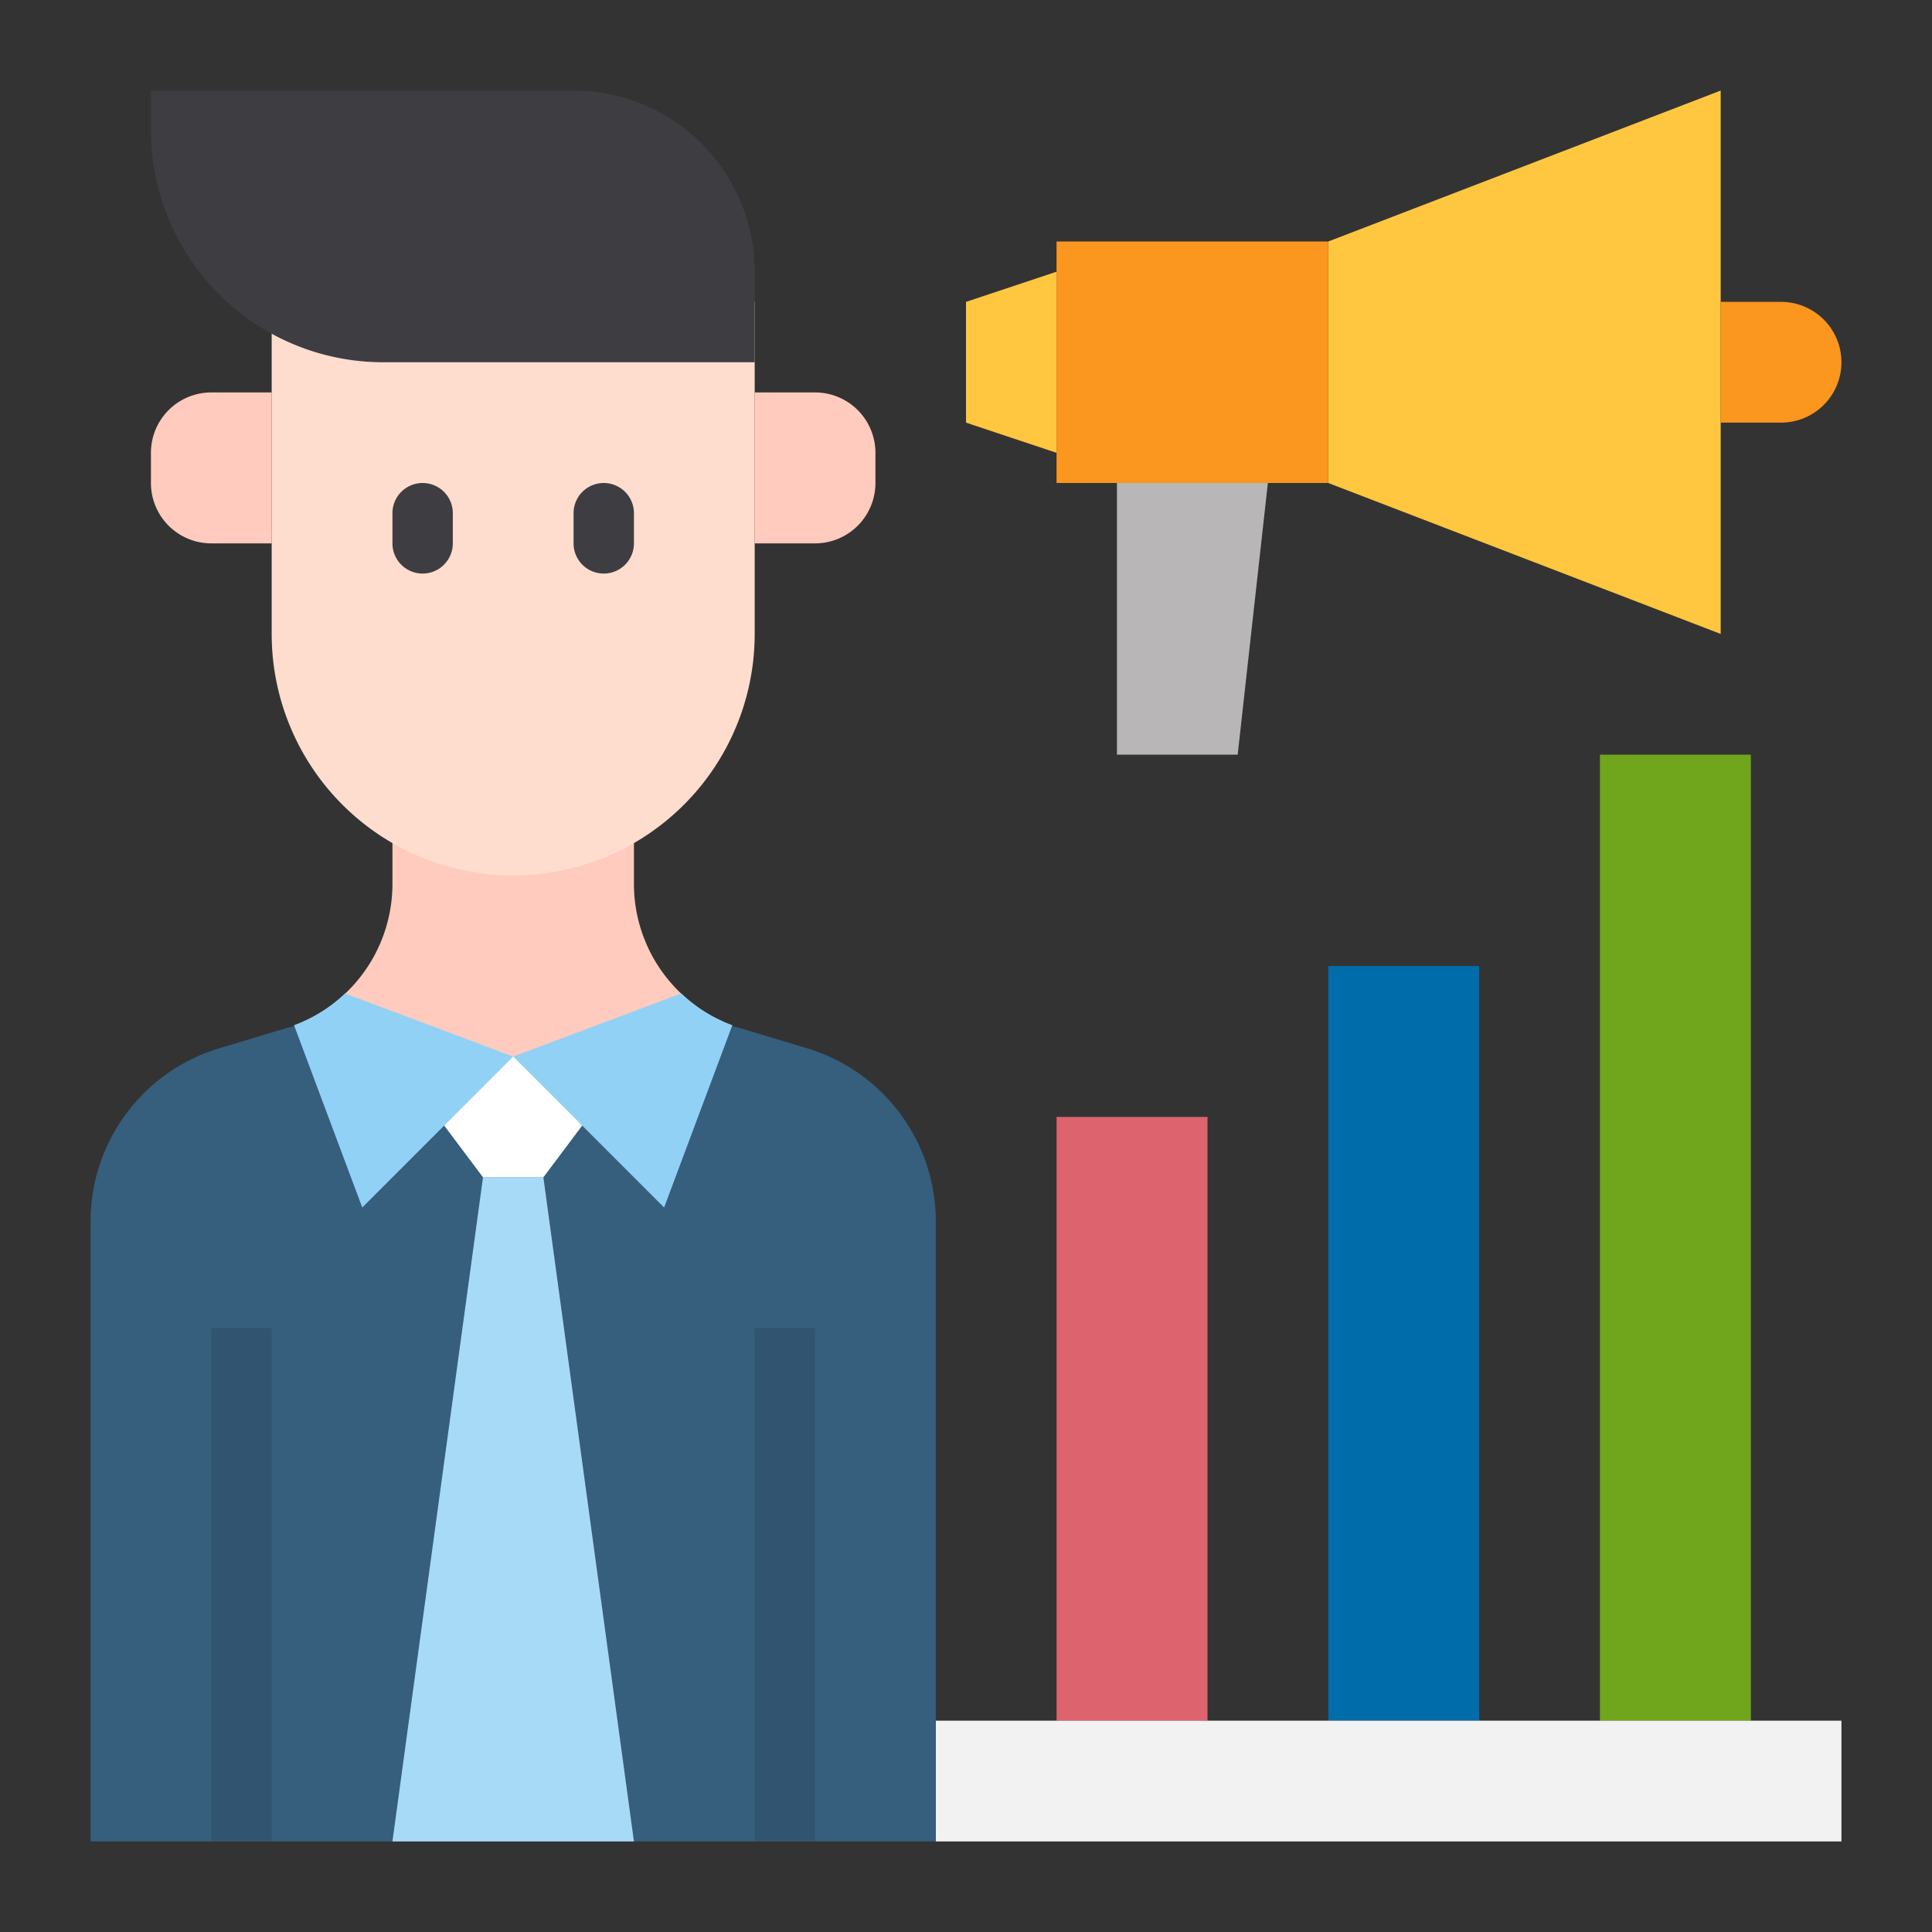
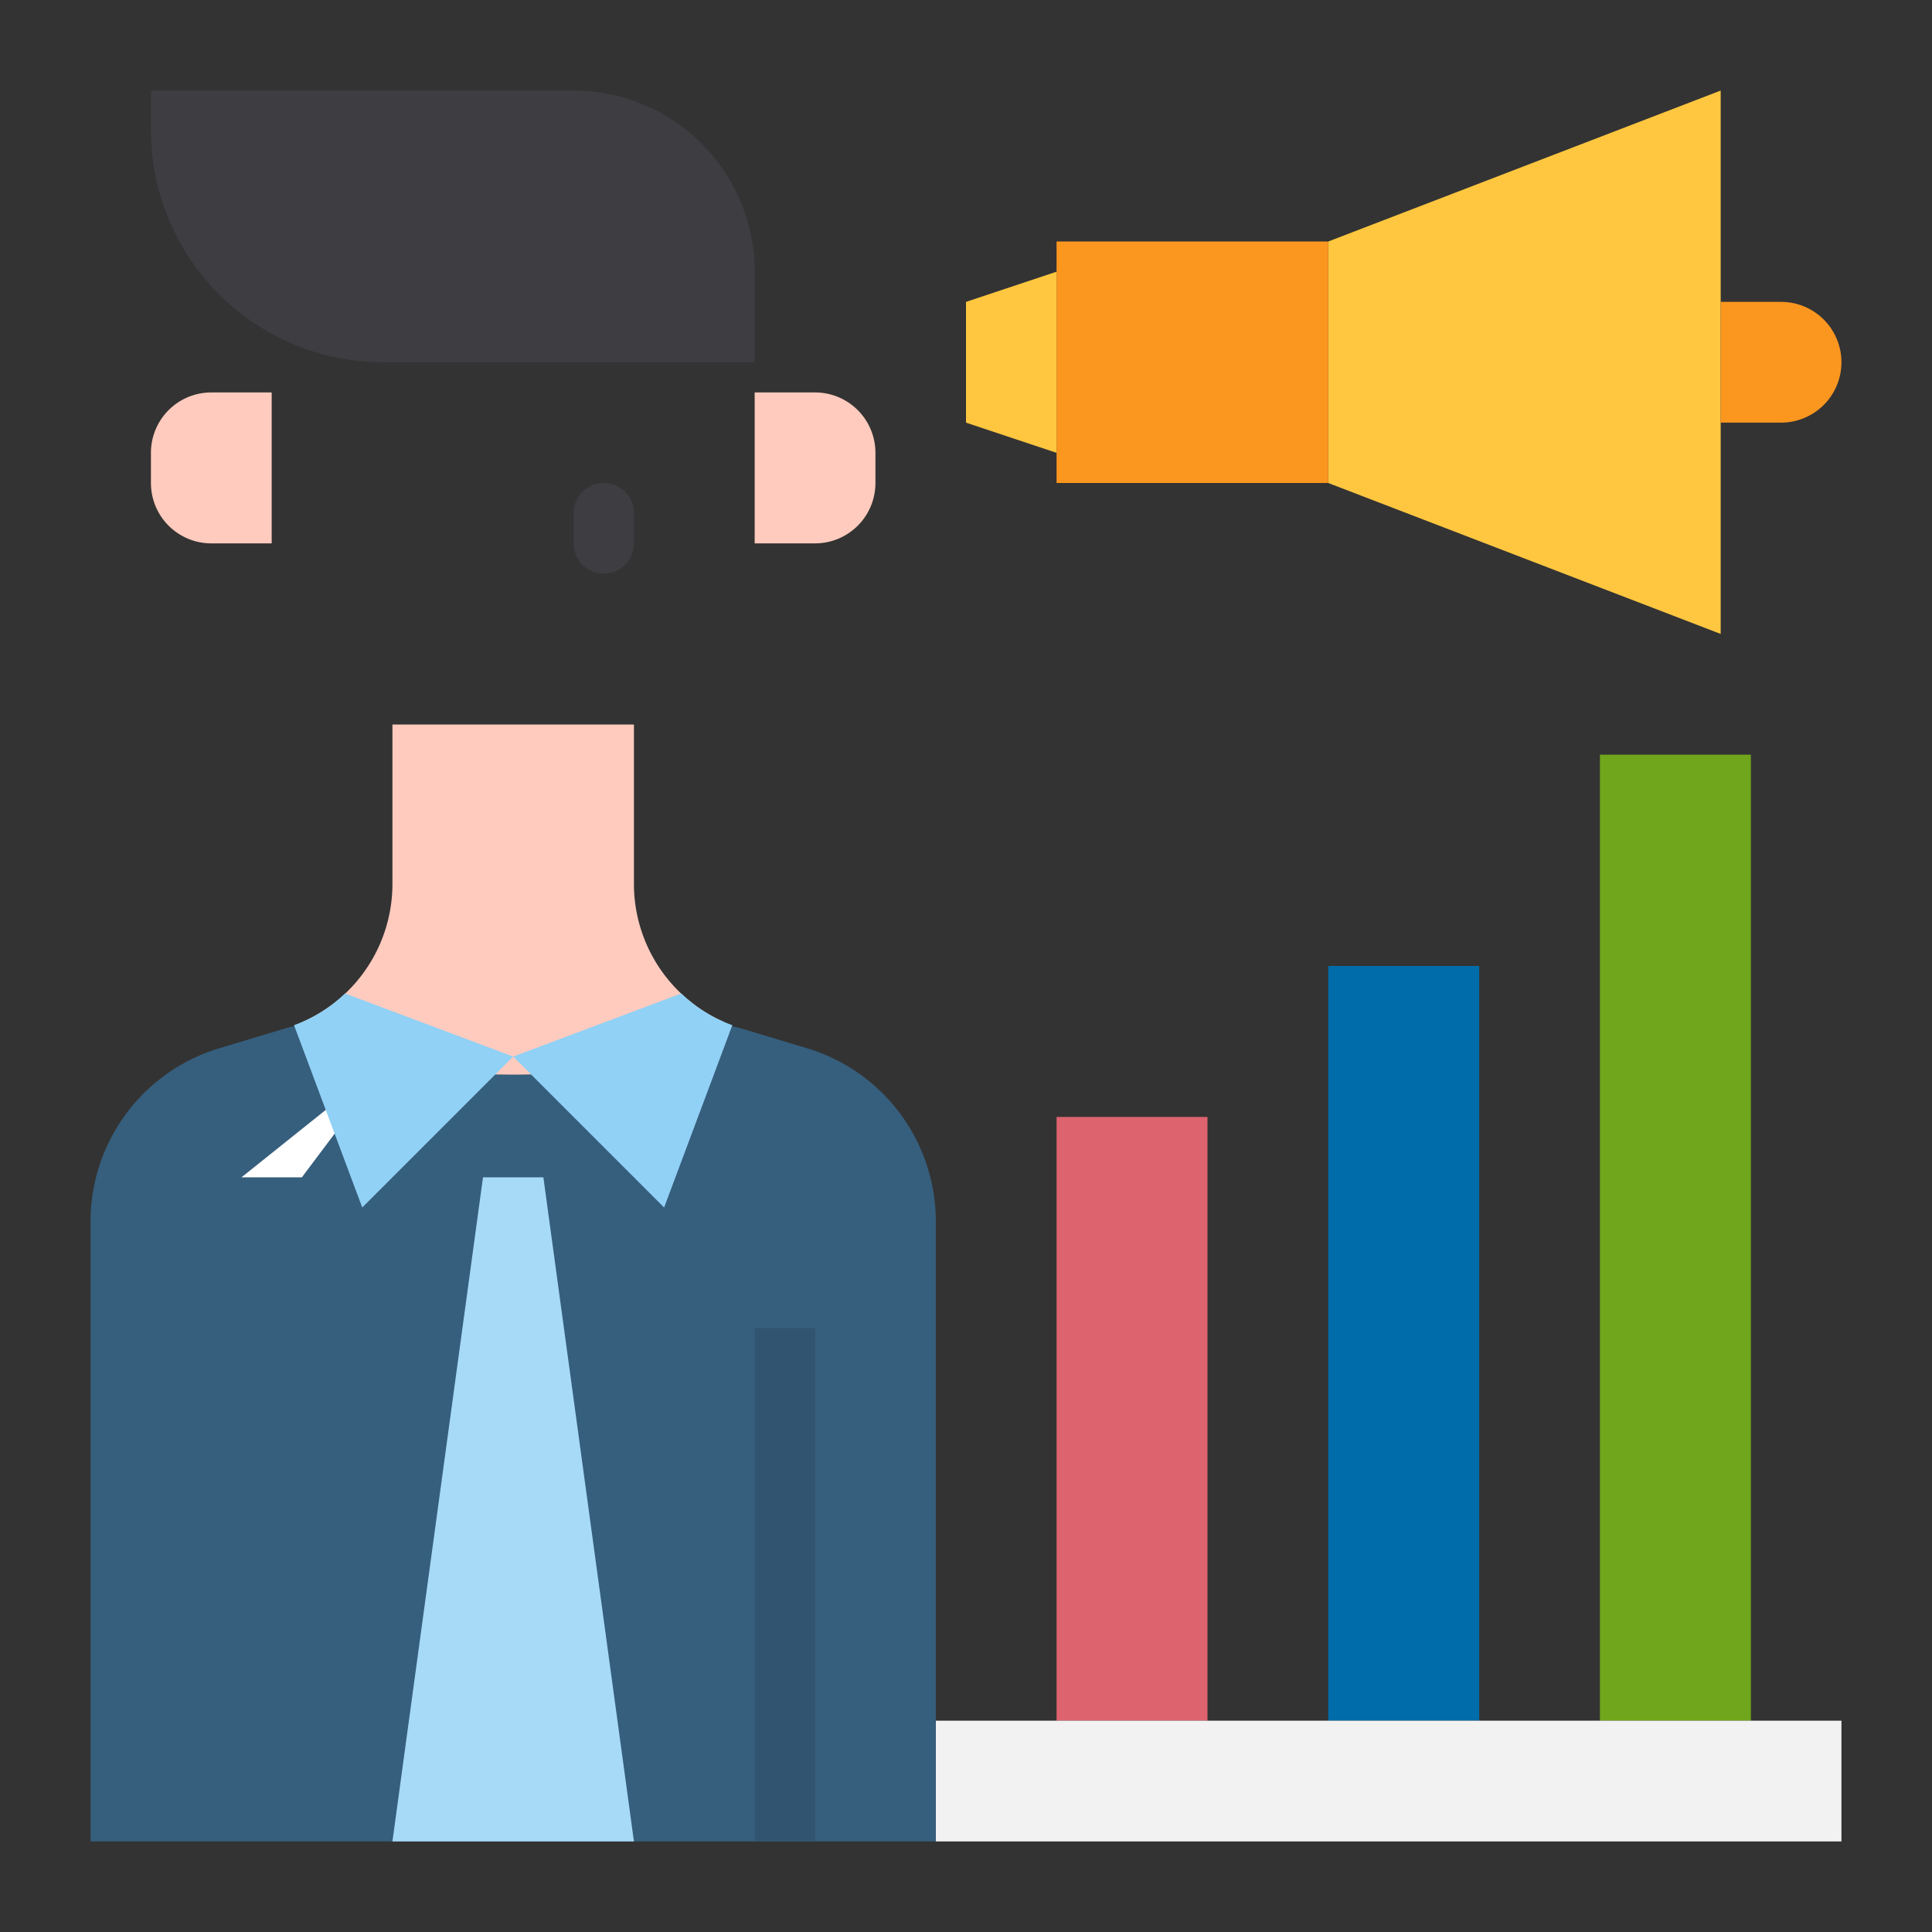
<svg xmlns="http://www.w3.org/2000/svg" id="Growth_marketing" height="512" viewBox="0 0 64 64" width="512" data-name="Growth marketing">
  <rect x="0" y="0" width="64" height="64" fill="#333333" stroke="none" />
  <path d="m35 37h5v20h-5z" fill="#dd636e" />
  <path d="m44 32h5v25h-5z" fill="#006ca9" />
  <path d="m53 25h5v32h-5z" fill="#70a61b" />
  <path d="m31 57h30v4h-30z" fill="#f2f2f2" />
  <path d="m31 48v-7.54a5.991 5.991 0 0 0 -4.28-5.74l-2.16-.65c-2.11-.64-13.01-.64-15.12 0l-2.16.65a5.991 5.991 0 0 0 -4.28 5.74v20.54h28z" fill="#365e7d" />
  <path d="m23.97 33.85c-.27 2.33-13.67 2.33-13.94 0a5 5 0 0 0 2.97-4.57v-5.28h8v5.28a5 5 0 0 0 2.97 4.57z" fill="#ffcbbe" />
-   <path d="m17 29a8 8 0 0 1 -8-8v-11h16v11a8 8 0 0 1 -8 8z" fill="#ffddce" />
  <path d="m7 13h2a0 0 0 0 1 0 0v5a0 0 0 0 1 0 0h-2a2 2 0 0 1 -2-2v-1a2 2 0 0 1 2-2z" fill="#ffcbbe" />
  <path d="m27 13h2a0 0 0 0 1 0 0v5a0 0 0 0 1 0 0h-2a2 2 0 0 1 -2-2v-1a2 2 0 0 1 2-2z" fill="#ffcbbe" transform="matrix(-1 0 0 -1 54 31)" />
  <path d="m5 3h14a6 6 0 0 1 6 6v3a0 0 0 0 1 0 0h-12.306a7.694 7.694 0 0 1 -7.694-7.694v-1.306a0 0 0 0 1 0 0z" fill="#3e3d42" />
  <path d="m21 61h-8l3-22h2z" fill="#a7daf7" />
-   <path d="m13 35h8l-3 4h-2z" fill="#fff" />
+   <path d="m13 35l-3 4h-2z" fill="#fff" />
  <path d="m9.74 33.96 2.26 6.04 5-5-5.57-2.09-.01.01a4.757 4.757 0 0 1 -1.68 1.04z" fill="#91d1f5" />
  <path d="m22.57 32.91-5.57 2.09 5 5 2.26-6.04a4.757 4.757 0 0 1 -1.68-1.04z" fill="#91d1f5" />
  <path d="m44 16 13 5v-18l-13 5z" fill="#ffc740" />
  <path d="m35 8h9v8h-9z" fill="#fb961f" />
  <path d="m35 15-3-1v-4l3-1z" fill="#ffc740" />
-   <path d="m37 16h5l-1 9h-4z" fill="#b8b6b6" />
  <path d="m57 14h2a2 2 0 0 0 2-2 2 2 0 0 0 -2-2h-2z" fill="#fb961f" />
-   <path d="m14 19a1 1 0 0 0 1-1v-1a1 1 0 0 0 -2 0v1a1 1 0 0 0 1 1z" fill="#3e3d42" />
  <path d="m20 19a1 1 0 0 0 1-1v-1a1 1 0 0 0 -2 0v1a1 1 0 0 0 1 1z" fill="#3e3d42" />
  <g fill="#315570">
-     <path d="m7 44h2v17h-2z" />
    <path d="m25 44h2v17h-2z" />
  </g>
</svg>